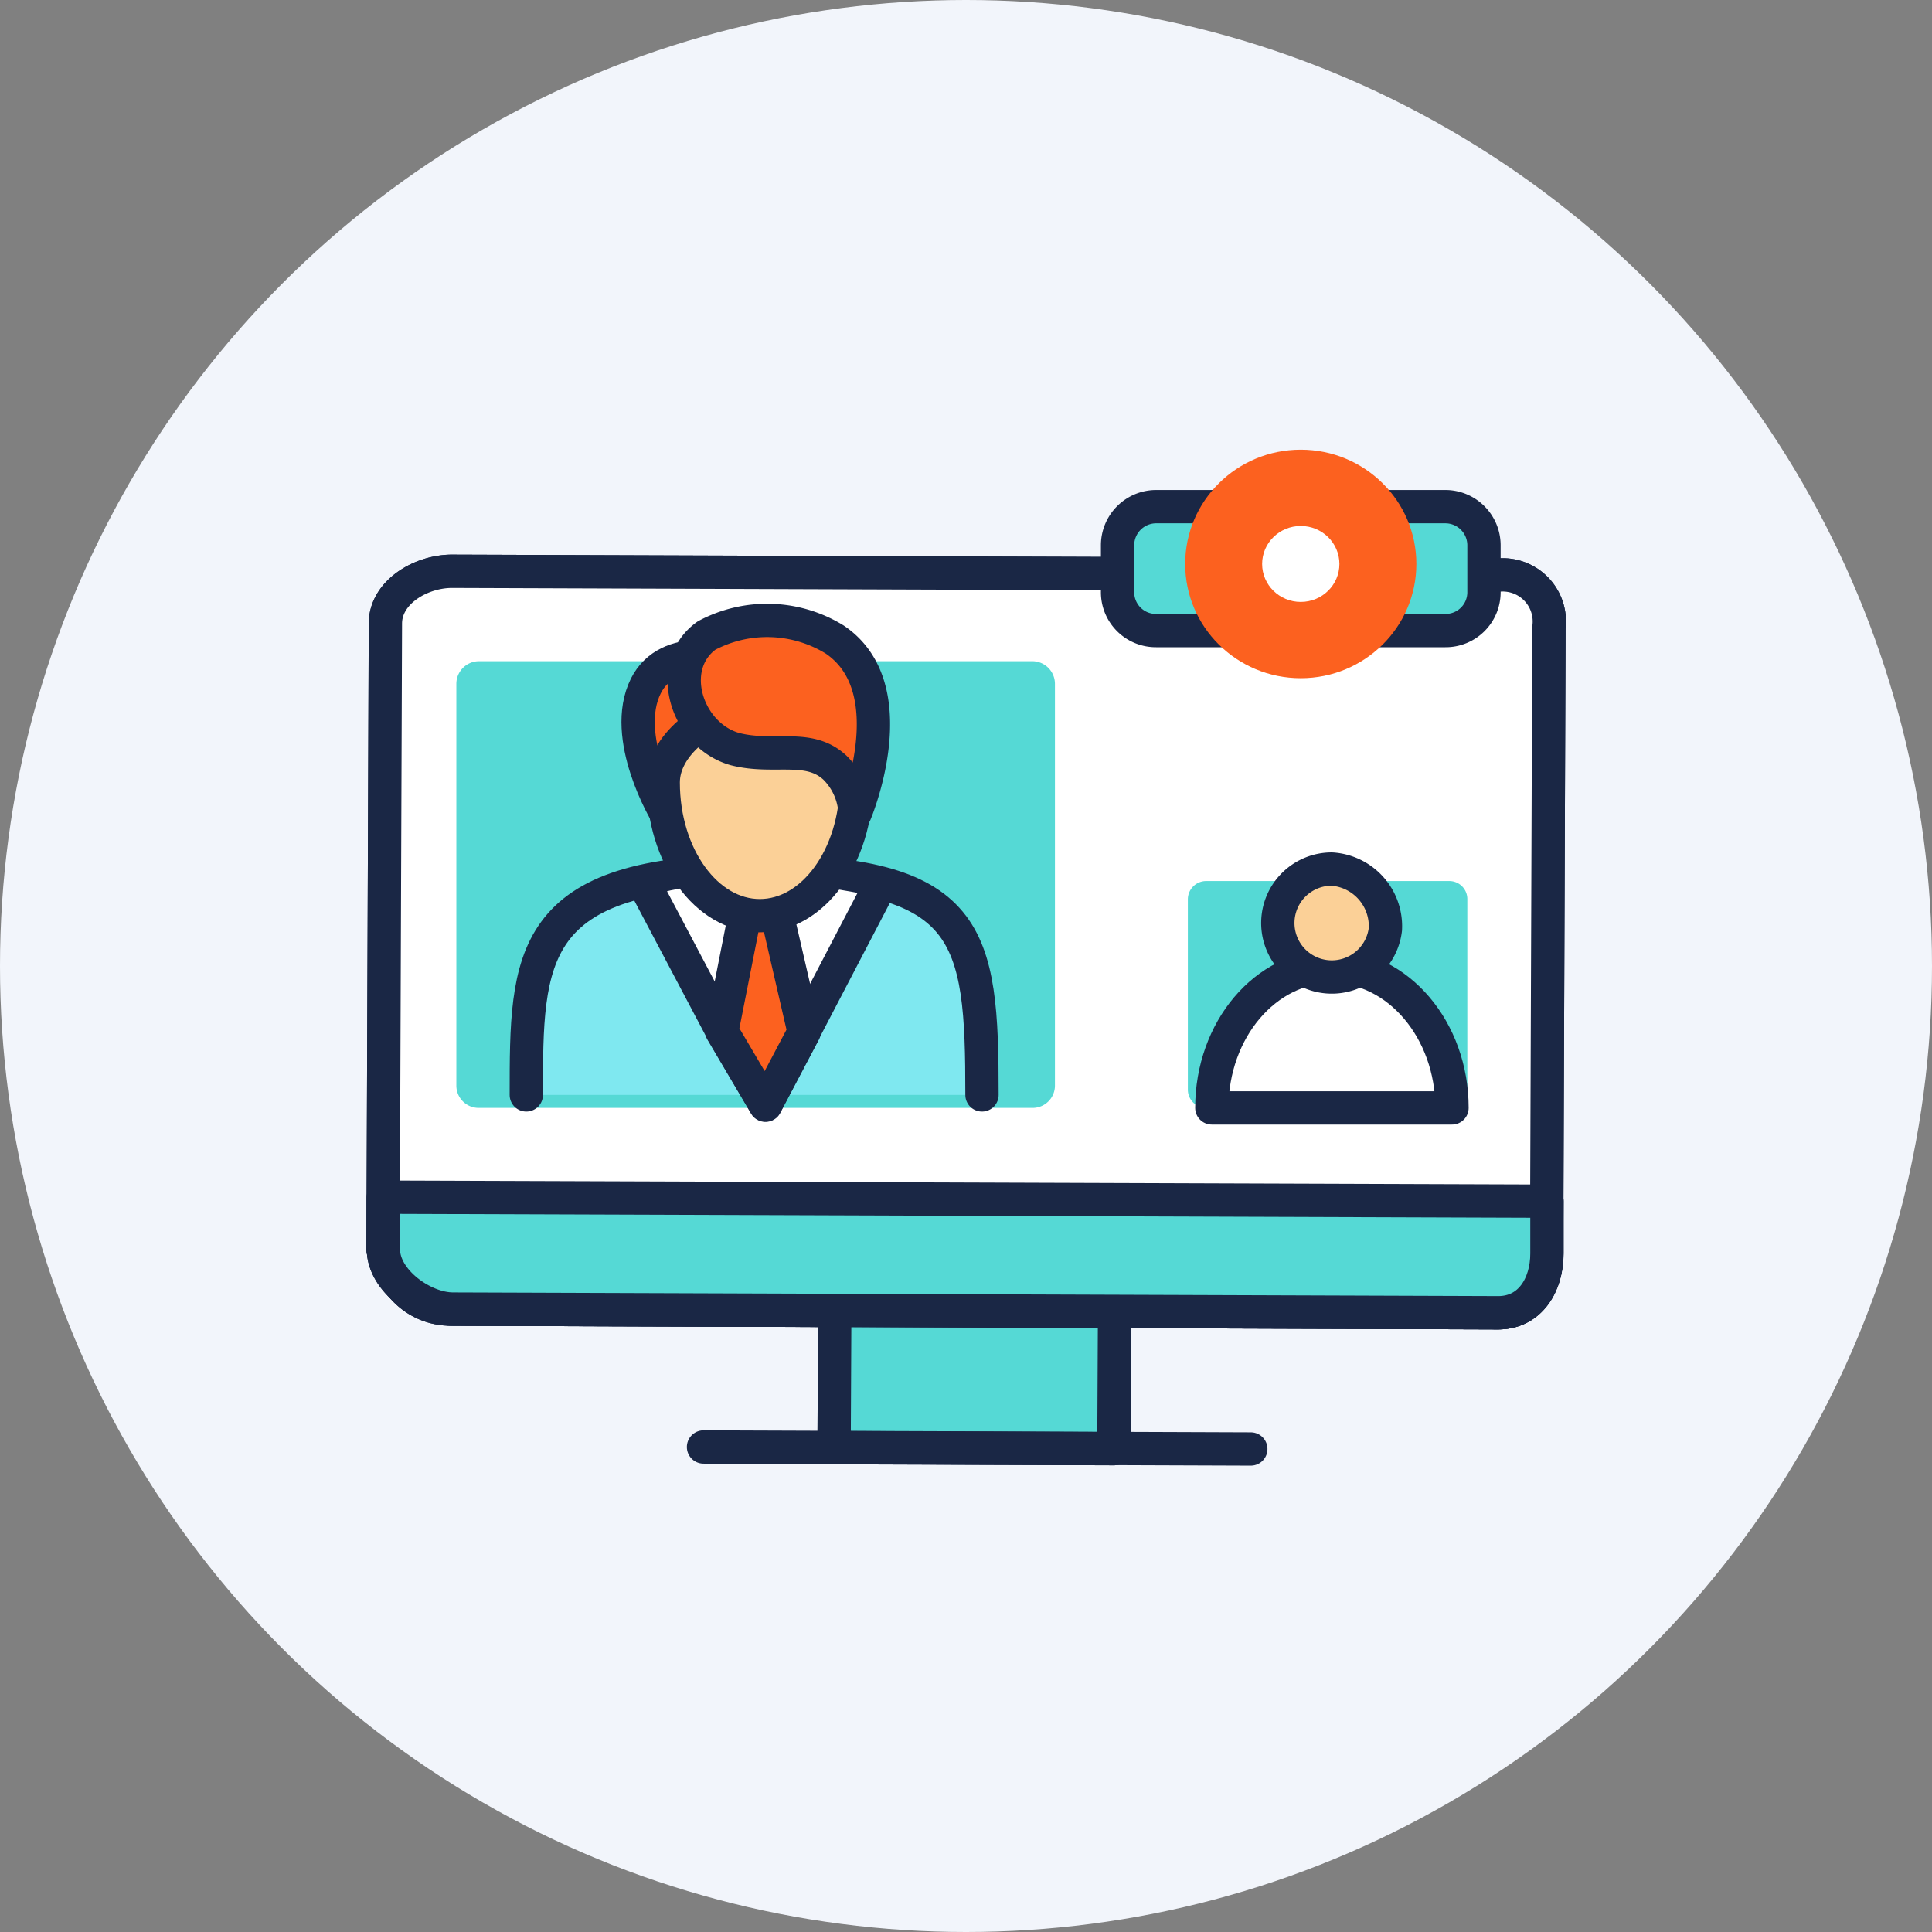
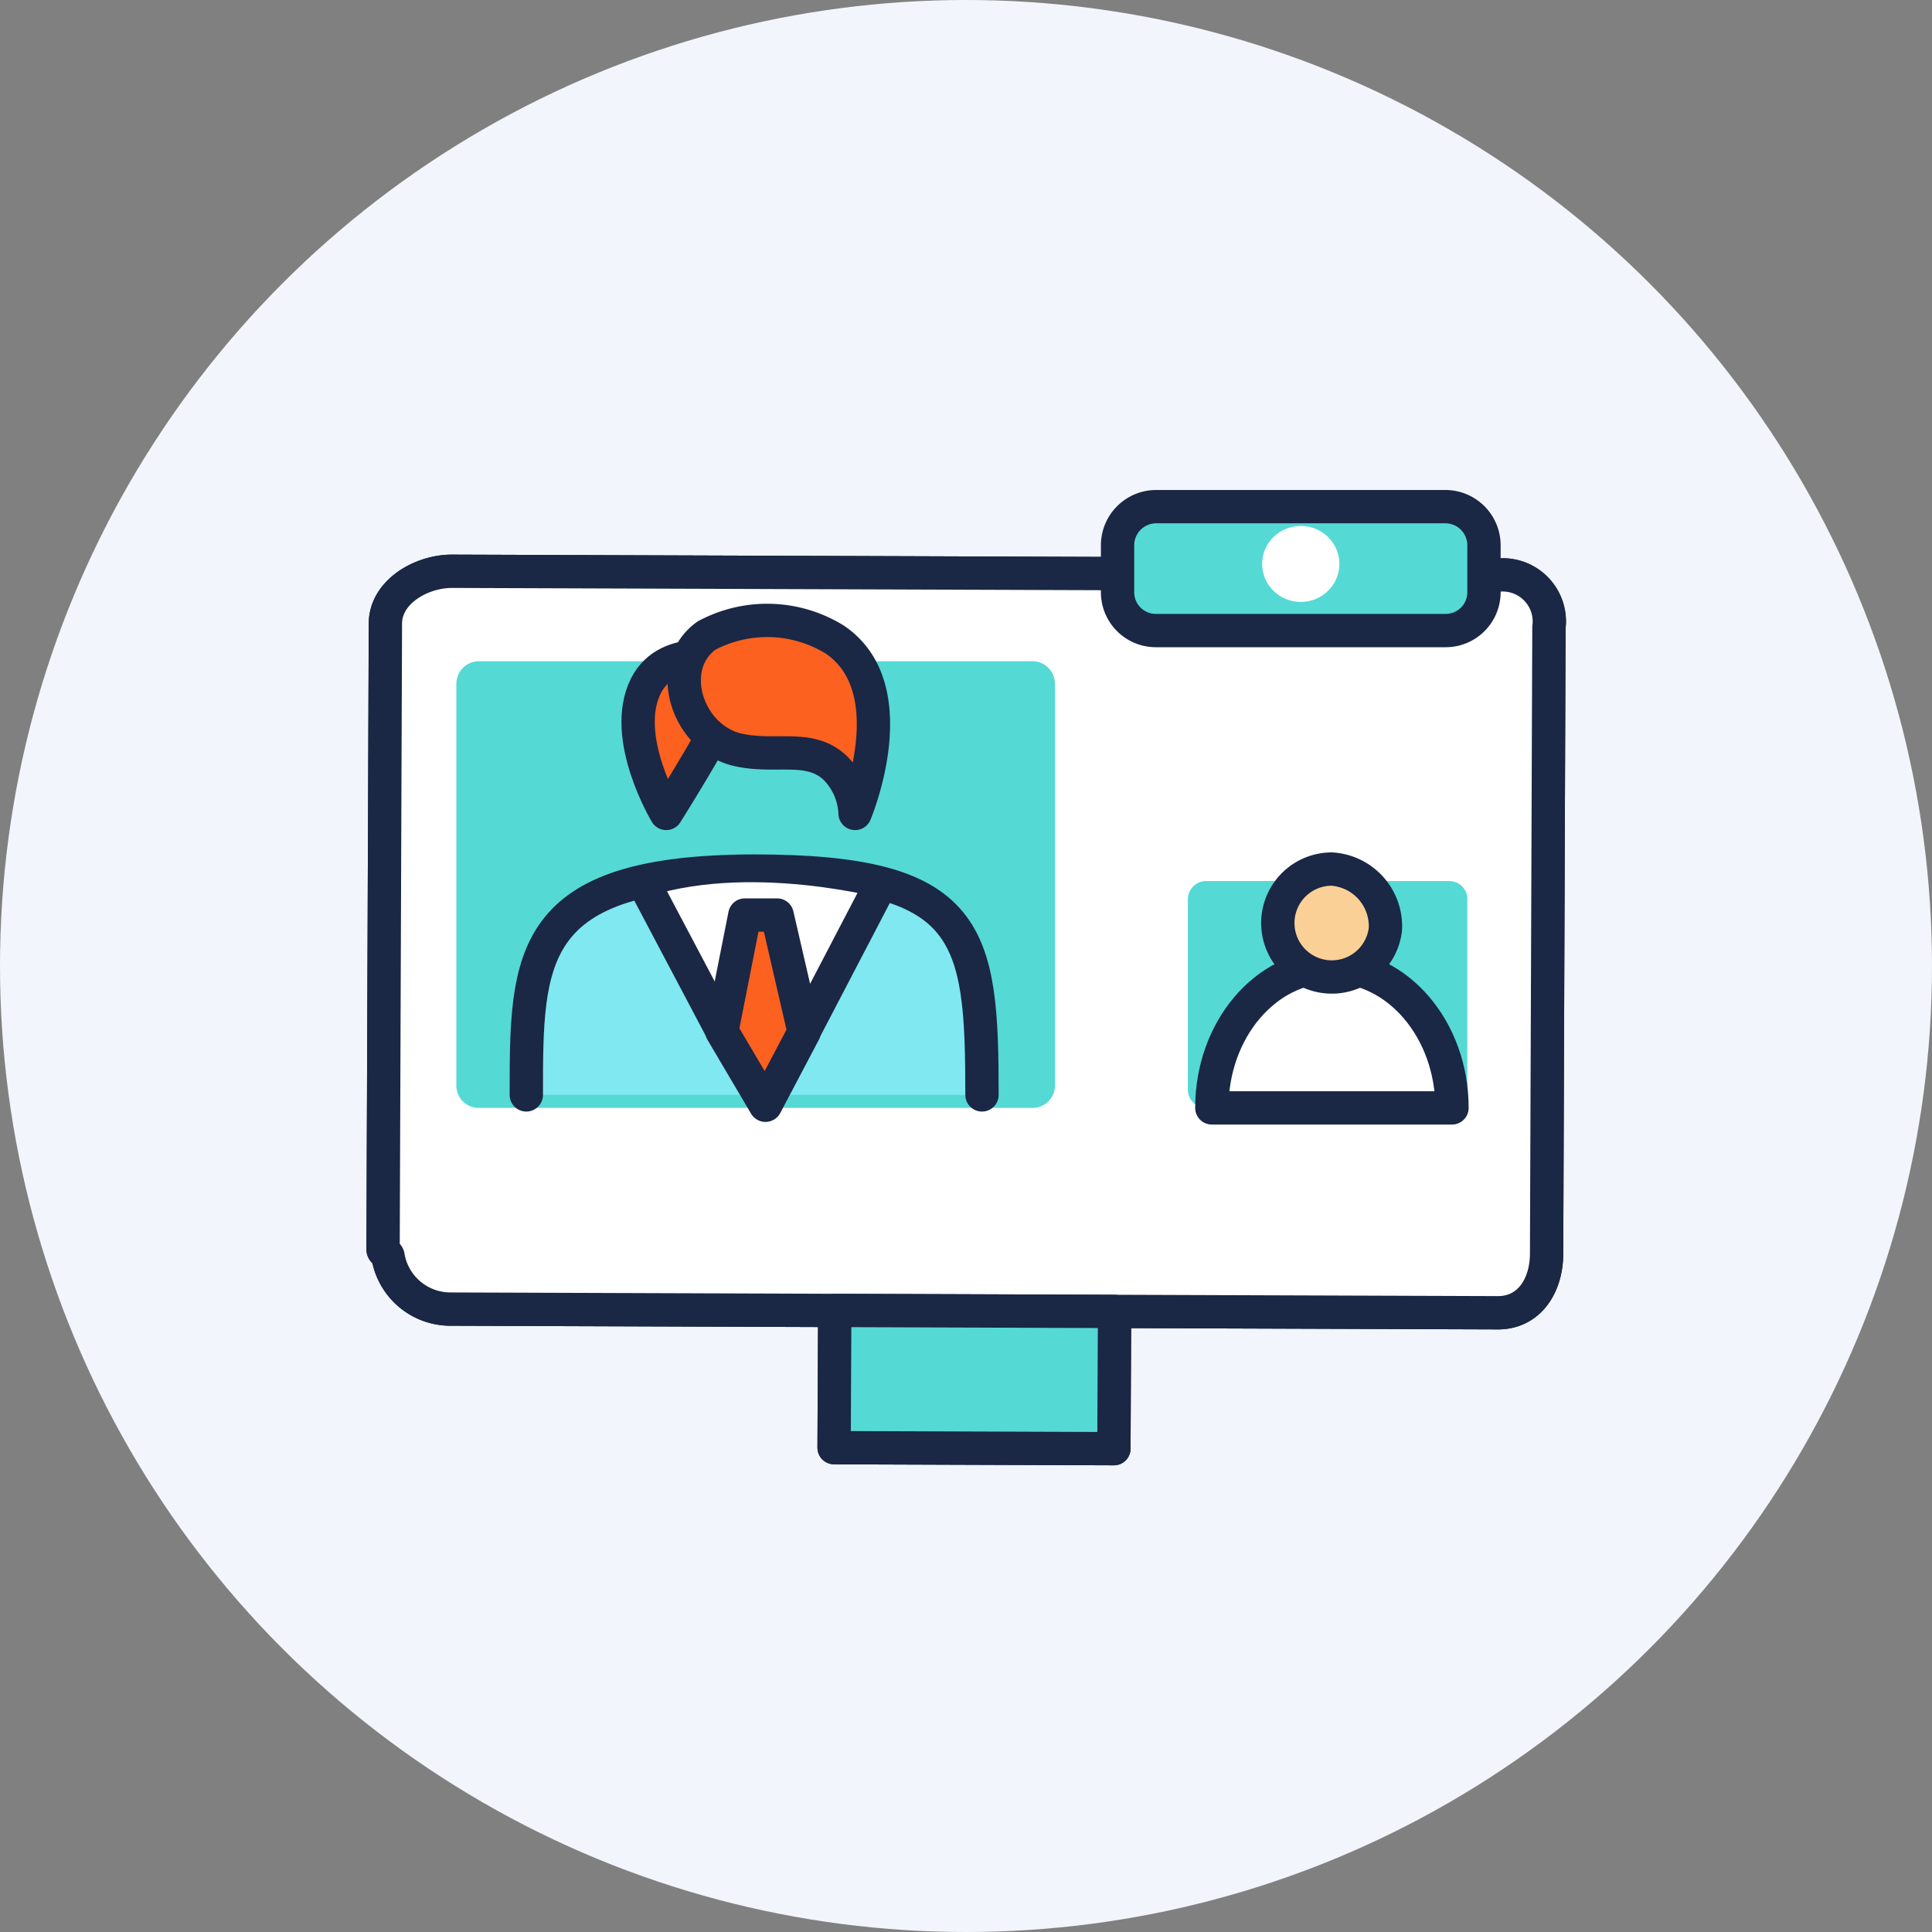
<svg xmlns="http://www.w3.org/2000/svg" id="Capa_1" data-name="Capa 1" viewBox="0 0 58 58">
  <rect x="0" y="0" width="58" height="58" fill="#808080" stroke="none" />
  <defs>
    <style>.cls-1{fill:#f2f5fb;}.cls-2,.cls-6{fill:#fff;}.cls-10,.cls-2,.cls-3,.cls-4,.cls-8{stroke:#1a2745;stroke-linecap:round;stroke-linejoin:round;}.cls-3,.cls-7{fill:#55d9d5;}.cls-4{fill:none;}.cls-5,.cls-8{fill:#fc611f;}.cls-9{fill:#7fe8f0;}.cls-10{fill:#fbd097;}</style>
  </defs>
  <circle class="cls-1" cx="29" cy="29" r="29" />
  <path class="cls-2" d="M580.5,1207.84l-.07,18.79c0,.95-.51,1.78-1.46,1.78l-31.46-.11a1.9,1.9,0,0,1-1.86-1.58c0-.06-.15-.15-.15-.21l.07-18.79c0-.94,1.06-1.57,2-1.57l31.46.11A1.4,1.4,0,0,1,580.5,1207.84Z" transform="translate(-534 -1189)" />
  <polygon class="cls-2" points="33.44 43.49 25.04 43.46 25.06 39.34 33.46 39.37 33.44 43.49" />
-   <path class="cls-2" d="M580.44,1225.06v1.57c0,.95-.51,1.78-1.46,1.78l-31.38-.11c-.9,0-2.09-.86-2.09-1.79v-1.57Z" transform="translate(-534 -1189)" />
  <path class="cls-2" d="M580.5,1207.84l-.07,18.79c0,.95-.51,1.78-1.46,1.78l-31.46-.11a1.9,1.9,0,0,1-1.86-1.58c0-.06-.15-.15-.15-.21l.07-18.79c0-.94,1.06-1.57,2-1.57l31.46.11A1.4,1.4,0,0,1,580.5,1207.84Z" transform="translate(-534 -1189)" />
  <polygon class="cls-3" points="33.44 43.49 25.04 43.46 25.06 39.34 33.46 39.37 33.44 43.49" />
-   <path class="cls-3" d="M580.44,1225.06v1.57c0,.95-.51,1.78-1.46,1.78l-31.38-.11c-.9,0-2.09-.86-2.09-1.79v-1.57Z" transform="translate(-534 -1189)" />
-   <line class="cls-4" x1="21.12" y1="43.44" x2="37.55" y2="43.5" />
  <path class="cls-3" d="M577.39,1207.93h-8.68a1.15,1.15,0,0,1-1.16-1.14v-1.43a1.16,1.16,0,0,1,1.16-1.15h8.68a1.16,1.16,0,0,1,1.16,1.15v1.43A1.15,1.15,0,0,1,577.39,1207.93Z" transform="translate(-534 -1189)" />
-   <ellipse class="cls-5" cx="39.05" cy="16.93" rx="3.47" ry="3.43" />
  <ellipse class="cls-6" cx="39.05" cy="16.93" rx="1.16" ry="1.14" />
  <path class="cls-7" d="M565,1222.26H548.38a.67.67,0,0,1-.68-.67v-12.06a.68.68,0,0,1,.68-.68H565a.68.68,0,0,1,.67.68v12.06A.67.67,0,0,1,565,1222.26Z" transform="translate(-534 -1189)" />
  <path class="cls-8" d="M554,1213.42s-1.38-2.29-.61-3.83c.66-1.31,2.56-.86,2.86-.53S554,1213.42,554,1213.42Z" transform="translate(-534 -1189)" />
  <path class="cls-9" d="M549.8,1221.87c0-4.14,0-6.71,6.84-6.72,6.55,0,6.84,1.86,6.84,6.72" transform="translate(-534 -1189)" />
  <path class="cls-4" d="M549.8,1221.87c0-4.14,0-6.71,6.84-6.72,6.55,0,6.84,1.86,6.84,6.72" transform="translate(-534 -1189)" />
  <path class="cls-6" d="M553.2,1216c3.21-1.16,7.41,0,7.41,0l-3.62,6.22Z" transform="translate(-534 -1189)" />
  <polyline class="cls-4" points="19.35 26.55 21.67 30.94 22.98 33.17 24.14 30.96 26.43 26.57" />
  <polygon class="cls-8" points="22.36 27.47 21.67 30.96 22.98 33.18 24.14 30.98 23.33 27.47 22.36 27.47" />
-   <path class="cls-10" d="M559.71,1212.49c0,2.21-1.3,4-2.9,4s-2.9-1.79-2.9-4c0-1.08,1.17-2.08,2.83-2.45S559.71,1210.28,559.71,1212.49Z" transform="translate(-534 -1189)" />
  <path class="cls-8" d="M555.21,1208.08c-1.26.91-.61,3,.86,3.41,1.18.3,2.21-.18,3,.56a2.05,2.05,0,0,1,.6,1.37s1.58-3.74-.61-5.22A3.87,3.87,0,0,0,555.21,1208.08Z" transform="translate(-534 -1189)" />
  <path class="cls-7" d="M577.5,1222.26h-7.28a.55.55,0,0,1-.56-.55V1216a.55.55,0,0,1,.56-.55h7.28a.54.54,0,0,1,.55.55v5.72A.54.54,0,0,1,577.5,1222.26Z" transform="translate(-534 -1189)" />
  <path class="cls-6" d="M577.59,1222.26c0-2.34-1.62-4.25-3.61-4.25s-3.6,1.91-3.6,4.25Z" transform="translate(-534 -1189)" />
  <path class="cls-4" d="M577.59,1222.26c0-2.34-1.62-4.25-3.61-4.25s-3.6,1.91-3.6,4.25Z" transform="translate(-534 -1189)" />
  <path class="cls-10" d="M575.59,1216.9a1.62,1.62,0,1,1-1.61-1.81A1.72,1.72,0,0,1,575.59,1216.9Z" transform="translate(-534 -1189)" />
</svg>